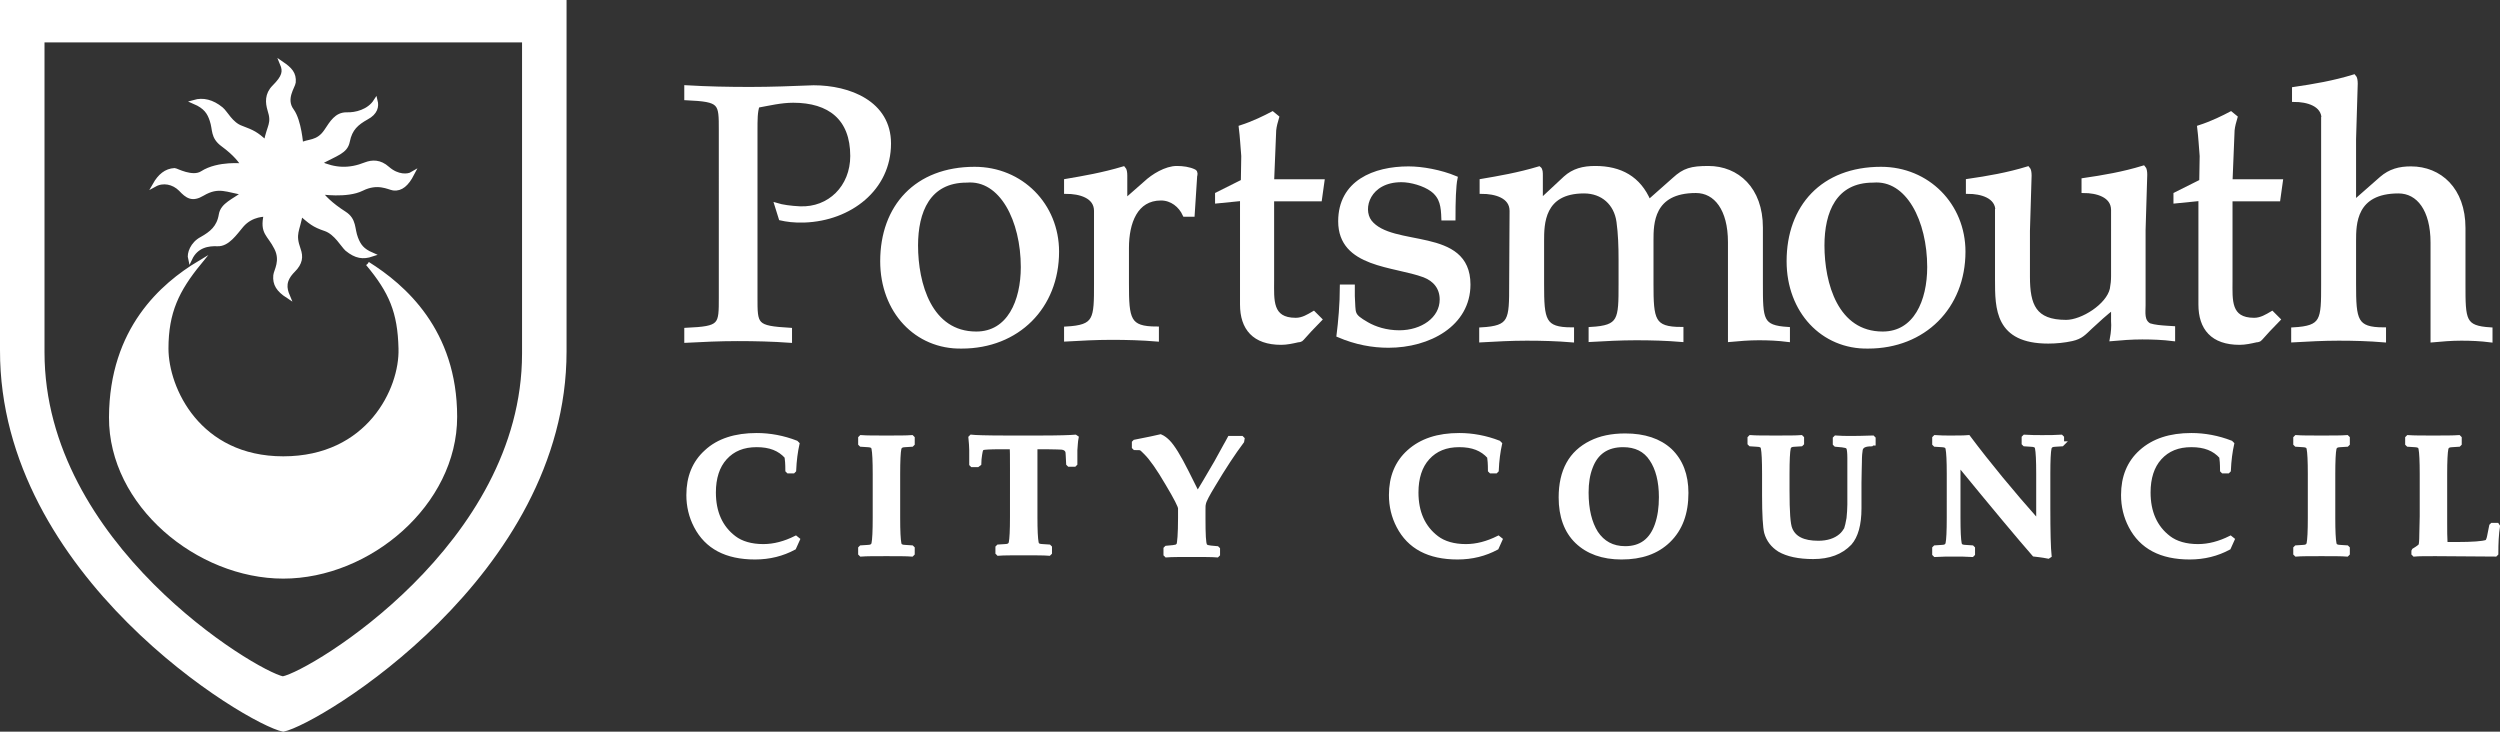
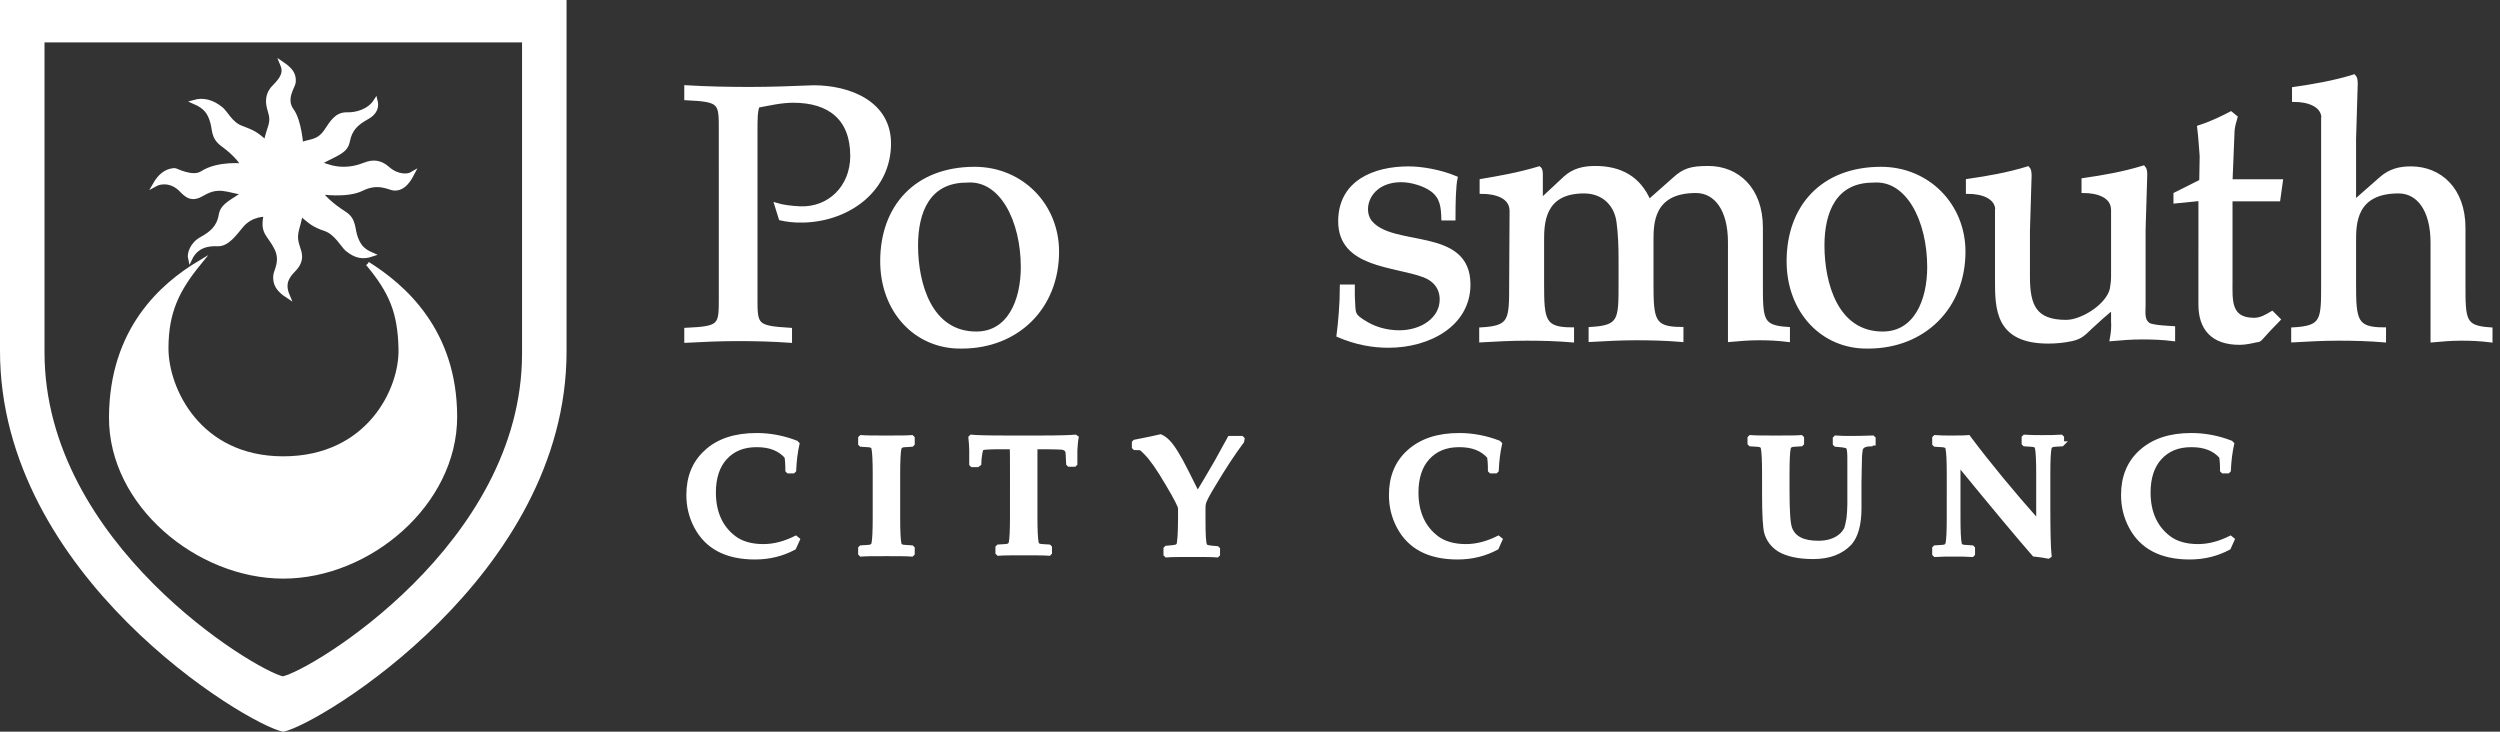
<svg xmlns="http://www.w3.org/2000/svg" id="layer" x="0px" y="0px" viewBox="0 0 601 175.9" style="enable-background:new 0 0 601 175.9;" xml:space="preserve">
  <rect x="0" y="0" width="601" height="175.9" fill="#333333" stroke="none" />
  <style type="text/css"> .st0{fill:#FFFFFF;stroke:#FFFFFF;stroke-miterlimit:10;} </style>
  <g>
    <path class="st0" d="M135.7,0.5H0.5c0,0,0,77.5,0,83.7c-0.1,54,59.1,89.5,67.6,91.2c8.5-1.8,67.6-37.3,67.6-90.9V0.5z M68,163.1 c-6.8-1.4-57.8-32.1-57.8-78.4c0,0,0-55.4,0-75H126c0,19.3,0,75.3,0,75.3C126,131.1,75,161.7,68,163.1" />
    <path class="st0" d="M88.4,63.4c5.6,6.7,7.7,11.6,7.9,20.4c0.3,9.8-7.7,26.4-28.2,26.4C47.7,110.2,40,93.4,40,83.8 c0-8.8,2.6-14.1,7.9-20.6c-8.8,5.3-21.1,15.9-21.2,37.1c-0.1,21,20.9,38.3,41.4,38.3c20.6,0,41.3-17.5,41.3-38.4 C109.4,79.5,97,68.8,88.4,63.4" />
    <path class="st0" d="M43.4,45.5c1.6,1.7,2.8,2.6,5.3,1.1c3.9-2.3,5.9-0.8,10-0.2c-2.5,1.9-5.2,2.8-5.6,5.2 c-0.5,3.1-2.3,4.5-4.6,5.8c-2.3,1.2-3.1,3.6-2.8,4.8c1.5-3.2,4.4-3.6,6.6-3.5c2.4,0.1,4.2-2.6,5.8-4.5c2.4-2.8,5.8-2.6,5.8-2.6 c-1,4.5,0.8,4.6,2.5,8c1.6,3.1-0.1,5.5-0.2,6.6c-0.2,2.1,0.7,3.5,3,5c-0.8-1.9-1.1-3.8,1.3-6.2c1.8-1.8,1.9-3.3,1.3-5 c-1.4-3.9-0.2-4.5,0.5-8.6c2.4,2,3,2.7,6,3.7c2.5,0.9,4.1,3.9,5.1,4.8c2.2,1.8,3.9,2,6,1.3c-2.3-1-3.1-2.1-3.8-3.9 c-0.9-2.3-0.3-4.4-2.8-6c-3.3-2.1-5.2-4.1-5.8-5.1c0,0,6.4,1,10-0.8c3.8-1.9,6.4-0.3,7.6-0.1c1.8,0.2,3.2-1,4.5-3.5 c-1,0.6-3.5,0.8-5.9-1.3c-1.9-1.7-3.7-1.6-5.3-1c-4,1.6-7.4,1.4-11.2-0.3c4.2-2.3,6.4-2.7,6.9-5.2c0.6-3.1,2.2-4.4,4.5-5.7 c2.3-1.2,2.5-2.8,2.2-4c-1.6,2.5-4.8,3.3-7,3.2c-2.4,0-3.5,1.9-4.9,4c-2,3-4.4,2.3-6,3.3c0,0-0.4-5.7-2.2-8.2 c-2.1-2.8,0.3-5.8,0.4-6.8c0.2-2.1-0.9-3.2-2.8-4.5c0.8,1.9,0.5,3.2-1.9,5.6c-1.8,1.8-1.6,3.8-1.1,5.5c1.1,3.4-0.1,3.7-0.9,7.8 c-2.4-2.1-3-2.4-5.9-3.5c-2.5-0.9-3.7-3.6-4.8-4.5c-2.2-1.8-4.4-2.3-6.5-1.7c2.8,1.2,3.6,2.6,4.2,4.4c0.8,2.3,0.1,4,2.7,5.9 c3,2.2,4.3,4,4.9,5c0,0-6-0.7-9.9,1.8c-2.3,1.5-6.3-0.7-6.6-0.7c-2.1,0.1-3.6,1.4-4.8,3.5C39.2,43.3,41.7,43.8,43.4,45.5" />
    <path class="st0" d="M173.3,31.4c0-6.8,0.1-7.4-8.3-7.8V21c5.1,0.3,10.1,0.4,15.3,0.4c5.1,0,10.2-0.2,15.3-0.4 c8.5,0,18.1,3.7,18.1,13.5c0,10.9-9.4,18.1-20.3,18.5c-2.4,0.1-4.4-0.2-5.7-0.5l-1-3.2c1.3,0.4,3.4,0.7,5.6,0.8 c7.1,0.3,12.6-5.1,12.6-12.6c0-9.1-5.5-13.3-14.2-13.3c-3,0-5.8,0.7-8.6,1.2c-0.5,1.5-0.5,3.3-0.5,6v40c0,6.8-0.1,7.4,8.3,7.9v2.6 c-4.2-0.3-8.3-0.4-12.6-0.4s-8.4,0.2-12.3,0.4v-2.6c8.4-0.4,8.3-1,8.3-7.9L173.3,31.4L173.3,31.4z" />
    <path class="st0" d="M212.1,62.8c0-13.1,8.2-22.2,22.2-22.2c11.2,0,19.8,8.7,19.8,19.9c0,13.3-9.5,22.8-22.9,22.8 C220.3,83.5,212.1,74.8,212.1,62.8 M220.2,59c0,9.2,3.3,21.2,14.5,21.2c7.9,0,11.2-7.8,11.2-16c0-11.2-5.1-21.5-13.5-20.8 C223.1,43.4,220.2,50.9,220.2,59" />
-     <path class="st0" d="M263.5,50.7c0-3.6-4-4.6-7.2-4.6v-2.6c4.1-0.7,8.8-1.5,13.8-3c0.3,0.3,0.4,1,0.4,1.7v6.1l4.9-4.3 c1.8-1.7,4.9-3.6,7.5-3.6c1.4,0,3,0.2,4.2,0.8c0.4,0.2,0.3,0.8,0.2,1.1l-0.6,9.3h-1.9c-1-2.2-3.1-3.9-5.7-3.9 c-6.1,0-8.2,5.8-8.2,11.9v8.5c0,8.7,0.3,10.9,7.2,10.9v2.6c-3.6-0.3-7.2-0.4-10.9-0.4c-3.7,0-7.3,0.2-10.9,0.4V79 c7.2-0.4,7.2-2.2,7.2-10.9V50.7z" />
-     <path class="st0" d="M292.6,48.4v-1.7l6.2-3.1l0.1-6.1c-0.2-2.3-0.3-4.5-0.6-6.9c3.1-1,5.9-2.4,7.6-3.3l1.1,0.9 c-0.3,1-0.6,2.1-0.7,3.1l-0.5,12.3h12.1l-0.6,4.3h-11.5v19.6c0,4.6-0.5,9.4,5.7,9.4c1.7,0,3.1-0.9,4.3-1.6l1.5,1.5 c-0.8,0.8-1.6,1.7-2.4,2.5l-1.9,2.1c-0.2,0.3-0.7,0.4-1,0.4c-1.3,0.3-2.7,0.6-4,0.6c-6.5,0-9.4-3.5-9.4-9.2V47.8L292.6,48.4z" />
    <path class="st0" d="M347,52.5c-0.1-2.8-0.3-5.1-2.7-6.9c-1.9-1.4-5.1-2.3-7.4-2.3c-7.9,0-10,6.8-7.6,10 c5.3,6.8,23.7,1.6,23.7,15.1c0,9.6-9.5,14.7-19.2,14.7c-3.8,0-7.8-0.7-12-2.5c0.4-3.1,0.8-7.6,0.8-11.7h2.6v2.3 c0.3,4.3-0.4,4.5,3.4,6.7c1.9,1.1,4.6,2,7.8,2c5.5,0,10.2-3.2,10.2-7.9c0-2.8-1.6-4.8-4.2-5.8c-7.2-2.7-20.2-2.3-20.2-13 c0-9.4,8.2-12.7,16.4-12.7c3.3,0,7.7,0.8,11.3,2.3c-0.4,1.9-0.5,5.7-0.5,9.7L347,52.5L347,52.5z" />
    <path class="st0" d="M363.4,50.7c0-3.6-4-4.6-7.2-4.6v-2.6c4.1-0.7,8.8-1.5,13.8-3c0.4,0.3,0.4,1,0.4,1.7v6.1l5.9-5.5 c2-1.8,4.3-2.4,7.2-2.4c6,0,10.5,2.4,12.9,8.1l6.1-5.4c2.4-2.2,4.1-2.7,8.2-2.7c6.9,0,12.6,5,12.6,14.3v13.5c0,8.7,0,10.5,6.5,10.9 v2.6c-2.4-0.3-4.6-0.4-7-0.4s-4.7,0.2-6.9,0.4V58.2c0-7.9-3.4-12.3-8.2-12.3c-10.7,0-10.7,7.9-10.7,11.9v10.4 c0,8.7,0.3,10.9,7.2,10.9v2.6c-3.6-0.3-7.2-0.4-10.9-0.4c-3.7,0-7.3,0.2-10.9,0.4v-2.6c7.2-0.4,7.2-2.2,7.2-10.9v-5.9 c0-3-0.1-6.1-0.5-9c-0.6-4.4-3.8-7.3-8.3-7.3c-10.1,0-10.1,7.9-10.1,11.9v10.4c0,8.7,0.3,10.9,7.2,10.9v2.6 c-3.6-0.3-7.2-0.4-10.9-0.4c-3.7,0-7.3,0.2-10.9,0.4v-2.6c7.2-0.4,7.2-2.2,7.2-10.9L363.4,50.7L363.4,50.7z" />
    <path class="st0" d="M430,62.8c0-13.1,8.2-22.2,22.2-22.2c11.2,0,19.8,8.7,19.8,19.9c0,13.3-9.5,22.8-22.9,22.8 C438.2,83.5,430,74.8,430,62.8 M438.1,59c0,9.2,3.3,21.2,14.5,21.2c7.9,0,11.2-7.8,11.2-16c0-11.2-5.1-21.5-13.5-20.8 C441,43.4,438.1,50.9,438.1,59" />
    <path class="st0" d="M480.2,50.7c0-3.6-4-4.6-7.1-4.6v-2.6c4.8-0.7,9.5-1.5,14.4-3c0.3,0.3,0.4,1,0.4,1.7l-0.4,13.3v11 c0,6.9,1.5,10.9,9.2,10.9c3.9,0,10.1-3.9,11-7.9c0.2-1.1,0.3-2,0.3-3.1V50.5c0-3.6-4-4.6-7.1-4.6v-2.6c4.8-0.7,9.5-1.5,14.4-3 c0.3,0.3,0.4,1,0.4,1.7l-0.4,13.3v18.1c0,1.7-0.4,3.8,1.4,4.8c1.3,0.4,2.7,0.5,4.1,0.6l1.6,0.1v2.6c-2.4-0.3-5-0.4-7.4-0.4 c-2.5,0-5.1,0.2-7.3,0.4c0.3-1.6,0.4-3.1,0.3-4.3v-3.3c-1.8,1.4-3.7,3.1-5.4,4.7c-1.6,1.5-2.3,2.4-4.5,2.9 c-1.8,0.4-3.8,0.6-5.7,0.6c-12.3,0-12.3-7.9-12.3-14.9V50.7H480.2z" />
    <path class="st0" d="M523,48.4v-1.7l6.2-3.1l0.1-6.1c-0.2-2.3-0.3-4.5-0.6-6.9c3.1-1,5.9-2.4,7.6-3.3l1.1,0.9 c-0.3,1-0.6,2.1-0.7,3.1l-0.5,12.3h12.1l-0.6,4.3h-11.5v19.6c0,4.6-0.5,9.4,5.7,9.4c1.7,0,3.1-0.9,4.3-1.6l1.5,1.5 c-0.8,0.8-1.6,1.7-2.4,2.5l-1.9,2.1c-0.2,0.3-0.7,0.4-1,0.4c-1.3,0.3-2.7,0.6-4,0.6c-6.5,0-9.4-3.5-9.4-9.2V47.8L523,48.4z" />
    <path class="st0" d="M558.6,28.6c0-3.6-4-4.6-7.1-4.6v-2.6c4.8-0.7,9.5-1.5,14.4-3c0.3,0.3,0.4,1,0.4,1.7l-0.4,13.3v15.3l6.6-5.8 c2.1-1.8,4.3-2.4,7.1-2.4c6.9,0,12.6,5,12.6,14.3v13.5c0,8.7,0,10.5,6.5,10.9v2.6c-2.4-0.3-4.6-0.4-7-0.4s-4.7,0.2-6.9,0.4V58.3 c0-7.9-3.4-12.3-8.2-12.3c-10.7,0-10.7,7.9-10.7,11.9v10.4c0,8.7,0.3,10.9,7.2,10.9v2.6c-3.6-0.3-7.2-0.4-10.9-0.4 s-7.3,0.2-10.9,0.4v-2.6c7.2-0.4,7.2-2.2,7.2-10.9V28.6H558.6z" />
    <path class="st0" d="M191.8,129.7l-0.9,2c-2.8,1.5-5.9,2.3-9.4,2.3c-6.9,0-11.6-2.5-14.2-7.5c-1.2-2.3-1.8-4.8-1.8-7.5 c0-4.3,1.4-7.8,4.3-10.4c2.9-2.7,7-4,12.1-4c3.2,0,6.4,0.6,9.5,1.8l0.3,0.3c-0.4,1.8-0.7,4-0.8,6.4l-0.2,0.2h-1.2l-0.2-0.2 c0-1.6-0.1-2.7-0.2-3.3c-1.7-1.9-4-2.8-7.2-2.8s-5.7,1-7.6,3.1c-1.8,2-2.7,4.8-2.7,8.3c0,4.7,1.6,8.4,4.9,10.9c1.7,1.3,4.1,2,7,2 c2.6,0,5.2-0.7,7.8-2L191.8,129.7z" />
    <path class="st0" d="M219.4,133.1l-0.2,0.2c-1.3-0.1-3.4-0.1-6.1-0.1c-2.8,0-4.8,0-6.1,0.1l-0.2-0.2v-1.3l0.2-0.2 c1.4-0.1,2.1-0.1,2.3-0.2c0.4-0.1,0.6-0.4,0.7-0.7c0.2-1,0.3-3,0.3-6.2V114c0-3.2-0.1-5.2-0.3-6.2c-0.1-0.4-0.3-0.6-0.7-0.7 c-0.2-0.1-1-0.1-2.3-0.2l-0.2-0.2v-1.4l0.2-0.2c1.3,0.1,3.3,0.1,6.1,0.1s4.8,0,6.1-0.1l0.2,0.2v1.4l-0.2,0.2 c-1.4,0.1-2.1,0.1-2.3,0.2c-0.4,0.1-0.6,0.4-0.7,0.7c-0.2,0.9-0.3,3-0.3,6.2v10.5c0,3.2,0.1,5.2,0.3,6.2c0.1,0.4,0.3,0.6,0.7,0.7 c0.2,0.1,1,0.1,2.3,0.2l0.2,0.2V133.1z" />
    <path class="st0" d="M258.8,105.2c-0.2,1-0.2,2-0.3,3v3.3l-0.2,0.2H257l-0.2-0.2c-0.1-1.7-0.1-2.7-0.2-3c-0.2-0.5-0.6-0.8-1.3-0.9 c-0.3,0-1.5-0.1-3.7-0.1h-2.7c0,0.5,0,2.3,0,5.5v11.3c0,3.2,0.1,5.2,0.3,6.2c0.1,0.4,0.3,0.6,0.7,0.7c0.2,0.1,1,0.1,2.3,0.2 l0.2,0.2v1.3l-0.2,0.2c-1.3-0.1-3.3-0.1-6.1-0.1s-4.9,0-6.1,0.1l-0.2-0.2v-1.3l0.2-0.2c1.4-0.1,2.1-0.1,2.3-0.2 c0.4-0.1,0.6-0.4,0.7-0.7c0.2-1,0.3-3,0.3-6.2V113c0-3.3,0-5.1-0.1-5.5h-2.8c-2.4,0-3.8,0.1-4.1,0.2c-0.2,0.1-0.4,0.2-0.4,0.3 c-0.1,0.2-0.2,0.6-0.3,1.3c-0.1,0.7-0.2,1.4-0.2,2.2l-0.4,0.3h-1.3l-0.2-0.2v-3.4c0-0.9-0.1-1.9-0.2-3l0.2-0.2 c0.8,0.1,3.6,0.2,8.5,0.2h8c4.5,0,7.4-0.1,8.5-0.2L258.8,105.2z" />
    <path class="st0" d="M298.6,106.1c-2.1,2.8-4.4,6.3-6.9,10.5c-1.4,2.3-2.2,3.8-2.3,4.5c-0.1,0.3-0.1,0.8-0.1,1.5v2 c0,3.9,0.1,6,0.4,6.5c0.1,0.2,0.3,0.3,0.5,0.4c0.3,0.1,1.1,0.2,2.4,0.3l0.2,0.2v1.3l-0.2,0.2c-1.3-0.1-3.3-0.1-6.1-0.1 c-2.8,0-4.9,0-6.1,0.1l-0.2-0.2v-1.4l0.2-0.2c1.3-0.1,2.1-0.2,2.4-0.3c0.2-0.1,0.3-0.2,0.5-0.4c0.2-0.4,0.4-2.6,0.4-6.5v-2.3 c0-0.5-1-2.5-3.1-6c-2.1-3.6-3.8-6-5.1-7.3c-0.6-0.6-1-1-1.2-1.1s-0.7-0.1-1.5-0.1l-0.2-0.2v-1.1l0.2-0.2c3.2-0.6,5.3-1.1,6.2-1.3 c0.7,0.3,1.3,0.8,1.8,1.3c1.1,1.1,2.6,3.5,4.5,7.3l2.6,5.2c0.8-1.3,2.3-3.8,4.5-7.6l2.2-4c0.2-0.4,0.6-1,1-1.8h2.9l0.2,0.2 L298.6,106.1L298.6,106.1z" />
    <path class="st0" d="M360.7,129.7l-0.9,2c-2.8,1.5-5.9,2.3-9.4,2.3c-6.9,0-11.6-2.5-14.2-7.5c-1.2-2.3-1.8-4.8-1.8-7.5 c0-4.3,1.4-7.8,4.3-10.4c3-2.7,7-4,12.1-4c3.2,0,6.4,0.6,9.5,1.8l0.3,0.3c-0.4,1.8-0.7,4-0.8,6.4l-0.2,0.2h-1.2l-0.2-0.2 c0-1.6-0.1-2.7-0.2-3.3c-1.7-1.9-4-2.8-7.2-2.8s-5.7,1-7.6,3.1c-1.8,2-2.7,4.8-2.7,8.3c0,4.7,1.6,8.4,4.9,10.9c1.7,1.3,4.1,2,7,2 c2.6,0,5.2-0.7,7.8-2L360.7,129.7z" />
-     <path class="st0" d="M405.4,118.5c0,4.9-1.4,8.7-4.3,11.5c-2.8,2.7-6.5,4-11.3,4c-4.5,0-8.1-1.3-10.7-3.8s-3.9-6.1-3.9-10.6 c0-6.4,2.4-10.8,7.3-13.2c2.2-1.1,4.9-1.7,8.2-1.7c4.6,0,8.2,1.2,10.8,3.6C404.1,110.8,405.4,114.2,405.4,118.5 M399.3,119.5 c0-3.8-0.8-6.9-2.3-9.1c-1.5-2.3-3.8-3.4-6.8-3.4c-3.9,0-6.5,1.8-7.8,5.3c-0.7,1.8-1,3.8-1,6.1c0,4.1,0.8,7.3,2.3,9.7 c1.6,2.4,3.9,3.7,7,3.7c3.8,0,6.3-1.9,7.6-5.6C399,124.2,399.3,122,399.3,119.5" />
    <path class="st0" d="M450.1,106.6l-0.2,0.2c-1.6,0-2.4,0.4-2.6,1.3c-0.1,0.5-0.2,1.5-0.2,3c0,1.2-0.1,2.8-0.1,5v6.1 c0,3.9-0.8,6.7-2.3,8.4c-2.1,2.2-5,3.3-8.8,3.3c-3.5,0-6.2-0.6-8.1-1.7c-1.6-1-2.7-2.4-3.2-4.2c-0.3-1.2-0.5-4.2-0.5-9v-5.1 c0-3.2-0.1-5.2-0.3-6.2c-0.1-0.4-0.3-0.6-0.7-0.7c-0.2-0.1-1-0.1-2.3-0.2l-0.2-0.2v-1.3l0.2-0.2c1.3,0.1,3.3,0.1,6.1,0.1 c2.9,0,4.9,0,6.1-0.1l0.2,0.2v1.3l-0.2,0.2c-1.4,0.1-2.1,0.1-2.3,0.2c-0.4,0.1-0.6,0.4-0.7,0.7c-0.2,0.9-0.3,3-0.3,6.2v4.1 c0,5,0.2,8.1,0.7,9.2c0.9,2.2,3.1,3.3,6.7,3.3c2.3,0,4.1-0.6,5.4-1.7c0.6-0.5,1-1.1,1.3-1.6c0.2-0.6,0.4-1.4,0.6-2.6 c0.1-1.1,0.2-2.2,0.2-3.3v-4.1c0-3.5,0-5.8,0-7.1c0-1.2-0.1-2-0.2-2.3s-0.3-0.5-0.7-0.6c-0.3-0.1-1.1-0.2-2.4-0.3l-0.2-0.2v-1.3 l0.2-0.2c1.2,0.1,2.3,0.1,3.6,0.1c0.9,0,2.7,0,5.3-0.1l0.2,0.2v1.2H450.1z" />
    <path class="st0" d="M495.9,106.6l-0.2,0.2c-1.4,0.1-2.1,0.1-2.3,0.2c-0.4,0.1-0.6,0.4-0.7,0.7c-0.2,0.9-0.3,3-0.3,6.2v8.1 c0,5.9,0.1,9.8,0.3,11.6l-0.3,0.2c-1.5-0.3-2.6-0.4-3.4-0.5c-3.5-4-9.6-11.3-18.2-21.8v13c0,3.2,0.1,5.2,0.3,6.2 c0.1,0.4,0.3,0.6,0.7,0.7c0.2,0.1,1,0.1,2.3,0.2l0.2,0.2v1.4l-0.2,0.2c-1.5-0.1-2.9-0.1-4.3-0.1c-1.5,0-3,0-4.6,0.1l-0.2-0.2v-1.4 l0.2-0.2c1.3-0.1,2.1-0.1,2.3-0.2c0.4-0.1,0.6-0.4,0.7-0.7c0.2-0.9,0.3-3,0.3-6.2V114c0-3.2-0.1-5.2-0.3-6.2 c-0.1-0.4-0.3-0.6-0.7-0.7c-0.2-0.1-1-0.1-2.3-0.2l-0.2-0.2v-1.4l0.2-0.2c1.3,0.1,2.5,0.1,3.6,0.1c1.8,0,3.3,0,4.4-0.1 c4.8,6.4,10.4,13.2,16.8,20.4v-11.6c0-3.2-0.1-5.2-0.3-6.2c-0.1-0.4-0.3-0.6-0.7-0.7c-0.2-0.1-1-0.1-2.3-0.2l-0.2-0.2v-1.4l0.2-0.2 c1.5,0.1,2.9,0.1,4.2,0.1c1.7,0,3.2,0,4.6-0.1l0.2,0.2v1.4L495.9,106.6L495.9,106.6z" />
    <path class="st0" d="M536.7,129.7l-0.9,2c-2.8,1.5-5.9,2.3-9.4,2.3c-6.9,0-11.6-2.5-14.2-7.5c-1.2-2.3-1.8-4.8-1.8-7.5 c0-4.3,1.4-7.8,4.3-10.4c3-2.7,7-4,12.1-4c3.2,0,6.4,0.6,9.5,1.8l0.3,0.3c-0.4,1.8-0.7,4-0.8,6.4l-0.2,0.2h-1.2l-0.2-0.2 c0-1.6-0.1-2.7-0.2-3.3c-1.7-1.9-4-2.8-7.2-2.8s-5.7,1-7.6,3.1c-1.8,2-2.7,4.8-2.7,8.3c0,4.7,1.6,8.4,4.9,10.9c1.7,1.3,4.1,2,7,2 c2.6,0,5.2-0.7,7.8-2L536.7,129.7z" />
-     <path class="st0" d="M564.4,133.1l-0.2,0.2c-1.3-0.1-3.4-0.1-6.1-0.1c-2.8,0-4.8,0-6.1,0.1l-0.2-0.2v-1.3l0.2-0.2 c1.4-0.1,2.1-0.1,2.3-0.2c0.4-0.1,0.6-0.4,0.7-0.7c0.2-1,0.3-3,0.3-6.2V114c0-3.2-0.1-5.2-0.3-6.2c-0.1-0.4-0.3-0.6-0.7-0.7 c-0.2-0.1-1-0.1-2.3-0.2l-0.2-0.2v-1.4l0.2-0.2c1.3,0.1,3.3,0.1,6.1,0.1s4.8,0,6.1-0.1l0.2,0.2v1.4l-0.2,0.2 c-1.3,0.1-2.1,0.1-2.3,0.2c-0.4,0.1-0.6,0.4-0.7,0.7c-0.2,0.9-0.3,3-0.3,6.2v10.5c0,3.2,0.1,5.2,0.3,6.2c0.1,0.4,0.3,0.6,0.7,0.7 c0.2,0.1,1,0.1,2.3,0.2l0.2,0.2V133.1z" />
-     <path class="st0" d="M600.5,126.5c-0.3,1.9-0.4,4.1-0.4,6.6l-0.2,0.2l-14.4-0.1c-2.4,0-4.1,0-5.1,0.1l-0.2-0.2v-0.6l0.1-0.2 c1-0.6,1.5-1,1.6-1.2s0.2-1.1,0.2-2.6l0.1-4.4V114c0-3.1-0.1-5.2-0.3-6.2c-0.1-0.4-0.3-0.6-0.7-0.7c-0.2-0.1-1-0.1-2.3-0.2 l-0.2-0.2v-1.4l0.2-0.2c1.4,0.1,3.4,0.1,6,0.1c2.7,0,4.8,0,6.2-0.1l0.2,0.2v1.4l-0.2,0.2c-1.3,0.1-2.1,0.1-2.3,0.2 c-0.4,0.1-0.6,0.4-0.7,0.7c-0.2,1-0.3,3-0.3,6.2v11.8c0,1.7,0,3.4,0.1,5h2.7c3.9,0,6.2-0.2,7.1-0.5c0.1-0.1,0.3-0.1,0.3-0.2 c0.1-0.2,0.3-0.6,0.4-1.2l0.5-2.5l0.2-0.2h1.2L600.5,126.5z" />
  </g>
</svg>